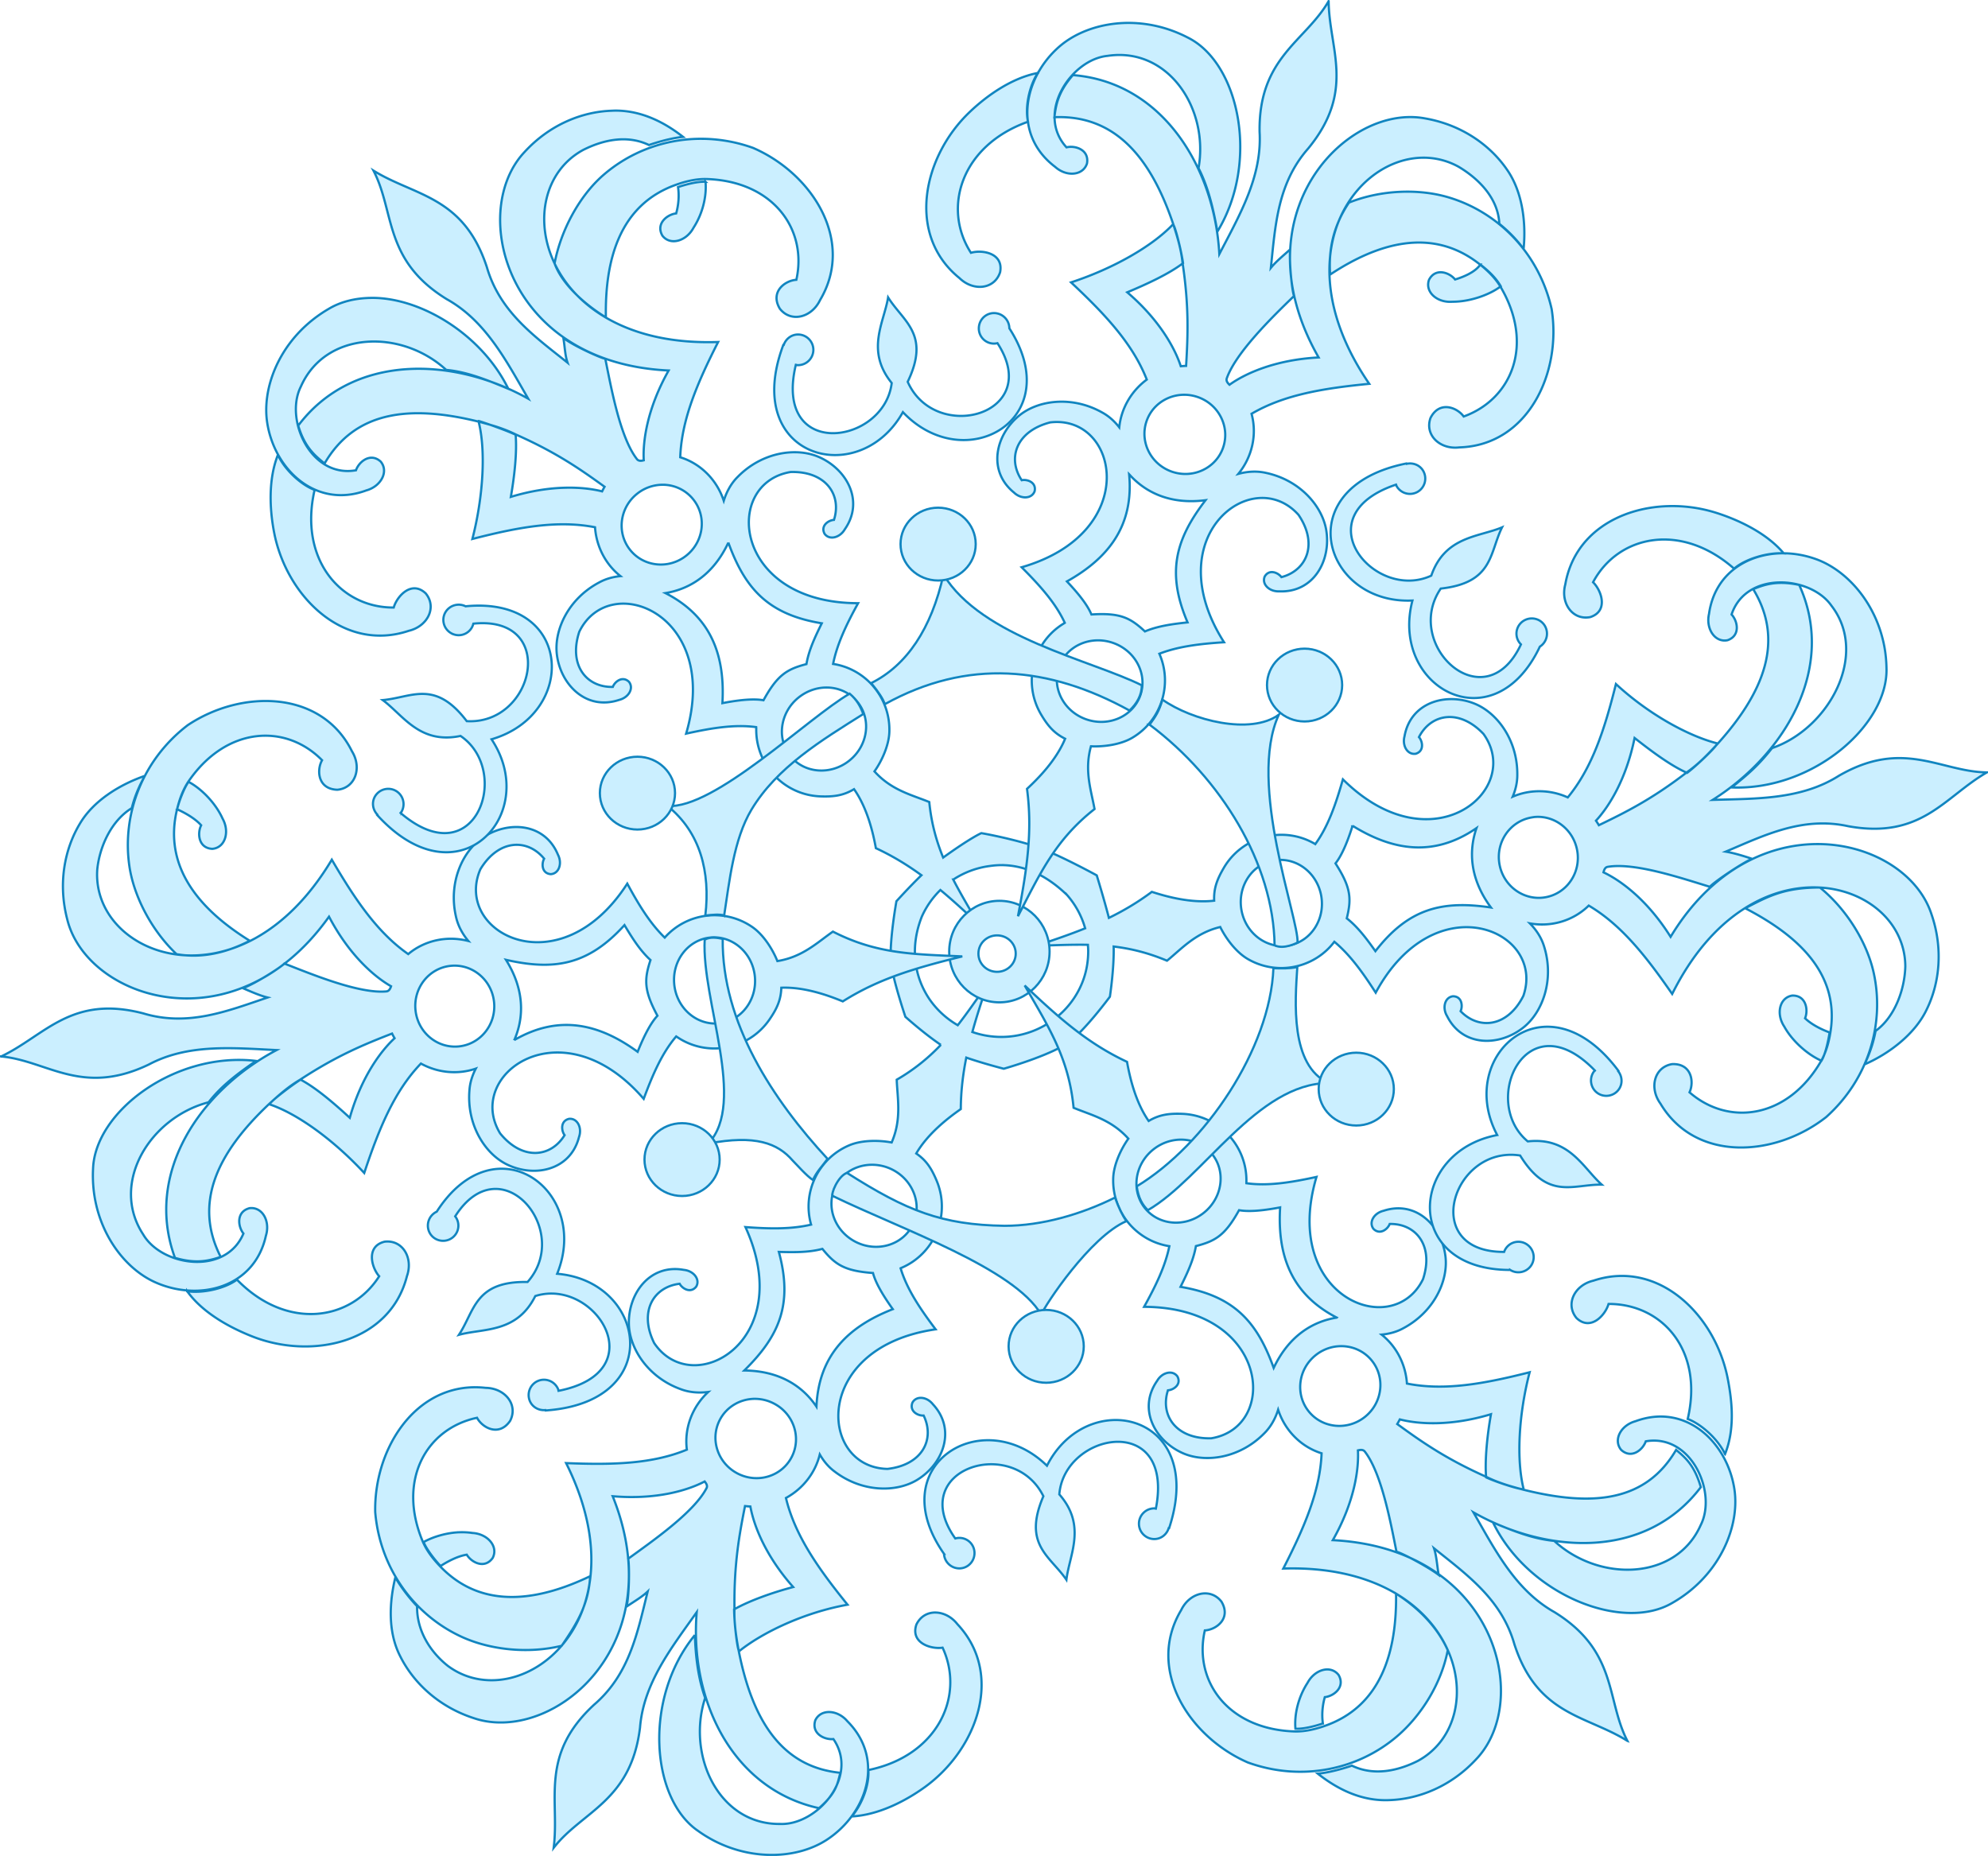
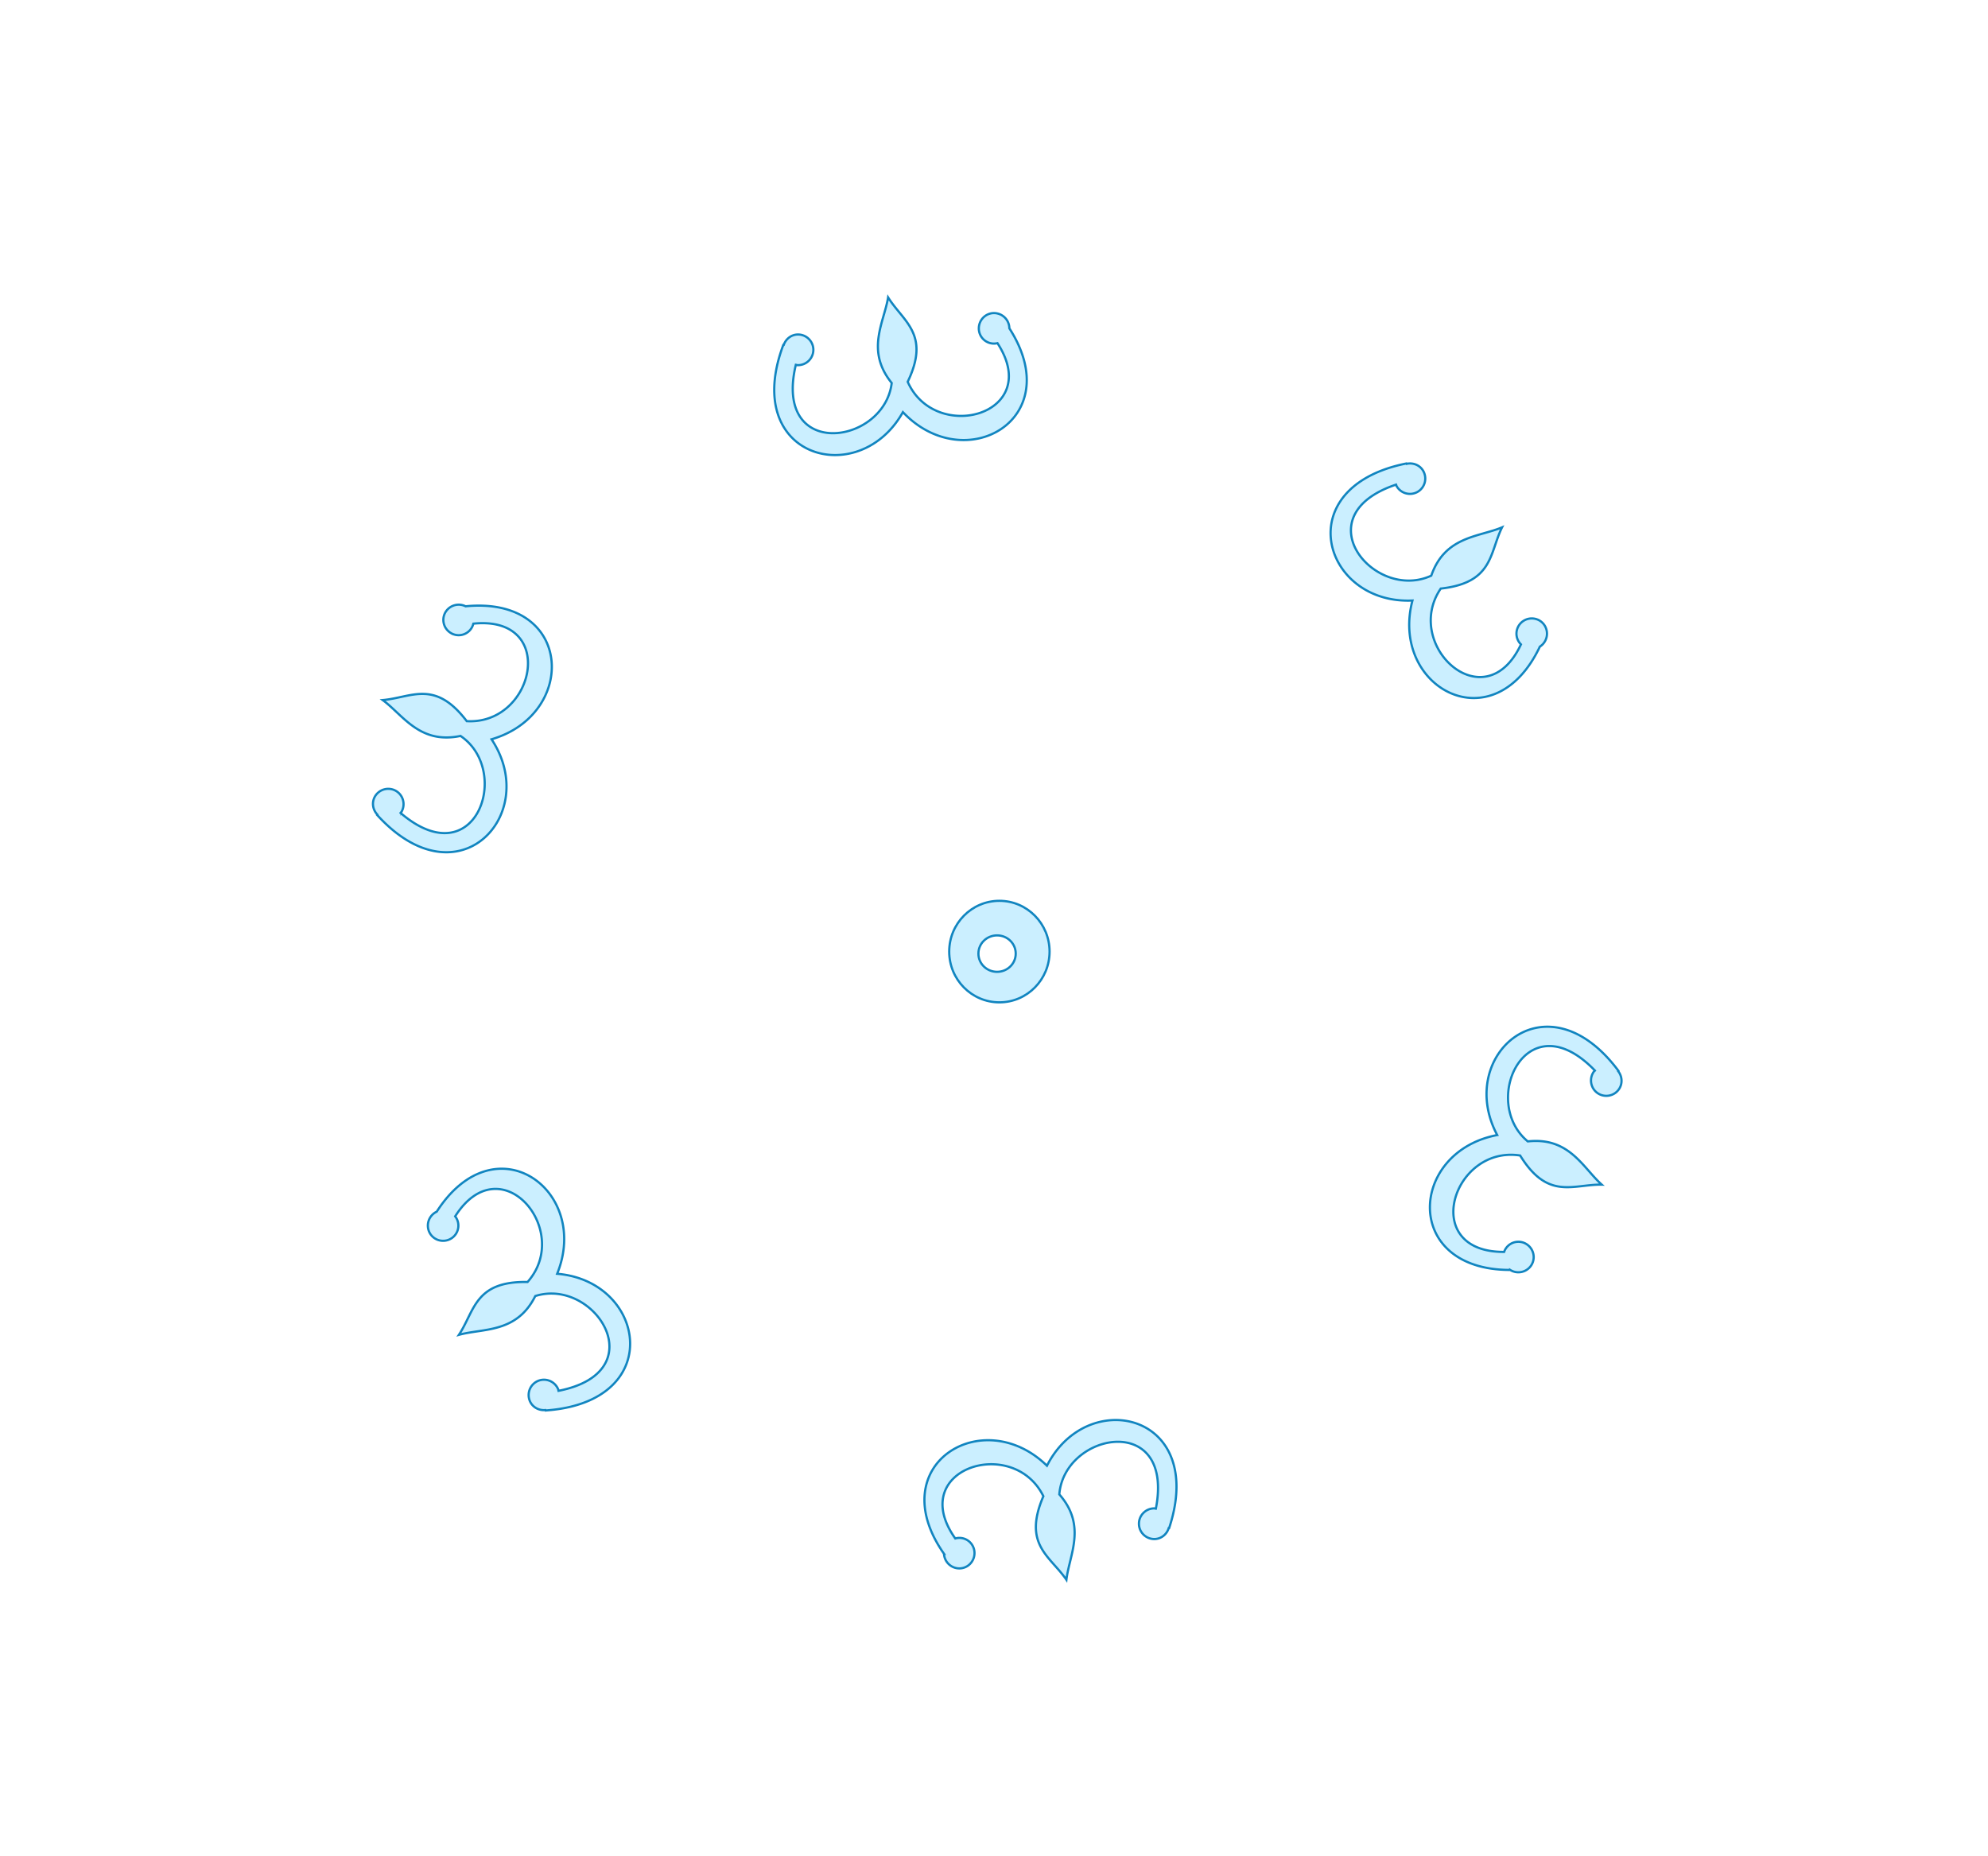
<svg xmlns="http://www.w3.org/2000/svg" viewBox="0 0 429.57 401.04">
  <g stroke="#1185c0" fill="#cbefff">
-     <path d="M133.169 23.9c-.359-.004-.699.014-1.063.031-6.342.22-13.357 3.005-18.78 8.938-8.82 9.354-6.861 29.18 8.312 39.938 5.708 4.047 13.277 6.801 22.844 7.25-4.681 8.288-5.605 15.382-5.375 19.406-.628.165-1.145.163-1.469-.25-3.646-4.655-5.553-15.367-6.844-21.691-.992-.148-6.792-2.765-9.062-4.496.335 1.992.354 3.75.906 5.342-7.106-5.672-14.633-10.952-17.438-20.656-5.036-15.387-15.619-15.325-24.5-20.844 4.655 8.9 2.13 19.36 15.844 27.781 8.422 4.702 12.83 13.274 17.594 21.5-16.35-9.185-38.012-9.701-49.696 5.816 1.427 4.828 3.787 6.613 5.692 8.19 6.453-11.104 17.99-12.817 33.191-9.068 2.796.721 5.564 1.51 8.157 2.812 8.756 3.883 13.959 7.524 19.156 11.281-.199.33-.358.655-.532 1-3.97-1.016-10.963-1.482-19.719 1.188.774-4.475 1.358-9.625 1.032-13.441-2.867-1.29-8.054-3.04-8.032-2.953 1.643 6.304 1.04 16.353-1.312 25.487 9.857-2.533 18.378-4.122 26.5-2.53.303 4.274 2.356 8.081 5.5 10.561-1.662.156-3.228.605-4.625 1.375-6.656 3.536-9.742 10.27-9.125 15.5.775 6.577 6.35 12.24 13.438 9.875 2.043-.491 3.26-2.482 2.156-3.906-1.396-1.368-3.072-.055-3.5 1.094-5.693.129-9.61-4.688-7.25-11.906 6.517-13.478 30.712-3.895 23.094 22 5.596-1.236 10.505-2.032 15.125-1.407-.001.032.032.094.031.125-.252 7.946 5.992 14.591 13.938 14.844 2.86.091 4.906-.193 7.188-1.562 2.896 4.115 4.133 9.537 4.719 12.75 3.592 1.668 6.785 3.616 9.843 5.844-2.552 2.463-5.406 5.625-5.406 5.625s-1.639 9.106-1.156 13.344c.426 3.743 3.094 11.625 3.094 11.625s3.975 3.58 7.656 6.062a42.013 42.013 0 01-9.531 7.531c.153 4.09 1.105 8.487-1.094 13.562-2.688-.51-6.413-.543-9.125.594-6.784 2.846-10.24 10.256-8.281 17.156-4.222.998-8.898.928-14.188.531 11.219 24.551-11.354 37.48-19.72 25.062-3.361-6.81-.153-12.132 5.5-12.812.587 1.076 2.406 2.147 3.594.594.89-1.566-.595-3.397-2.687-3.594-7.352-1.334-12.041 5.099-11.875 11.72.132 5.265 4.128 11.506 11.219 14.061 1.826.69 3.878.863 5.937.594-3.463 3.197-5.227 7.845-4.625 12.47-7.519 3.104-16.09 3.313-26.094 2.905 17.177 34.428-10.348 55.138-25.562 43.812-3.898-3.097-6.735-7.715-6.637-12.89-2.269-2.382-3.976-4.928-4.7-6.238-1.34 5.548-1.615 11.885 1.056 17.066 2.837 5.677 8.287 10.91 15.938 13.375 12.176 4.13 29.372-5.884 32.844-24.156 1.306-6.874.696-14.926-2.875-23.812 9.484.81 16.311-1.304 19.875-3.187.412.503.647.971.406 1.437-2.716 5.252-11.727 11.466-16.94 15.27.277.964.29 7.547-.34 10.331 1.673-1.133 3.343-2.092 4.561-3.257-2.202 8.822-3.903 17.851-11.562 24.438-11.898 10.98-7.424 20.566-8.75 30.938 6.158-7.934 16.701-9.994 18.656-25.969.773-9.614 6.751-17.183 12.25-24.938-1.553 18.69 7.449 38.172 26.42 42.344 3.798-3.305 3.977-5.258 4.619-7.647-12.782-1.25-19.156-11.531-22.07-26.915-.506-2.842-.918-5.694-.812-8.594-.111-9.579 1.026-15.835 2.281-22.125.383.043.77.08 1.157.093.726 4.033 3.18 10.555 9.25 17.406-4.392 1.158-9.427 2.935-12.76 4.819.02 3.143.768 9.297 1.127 9.01 5.082-4.076 14.099-8.356 23.384-10.016-6.404-7.91-11.382-15.015-13.312-23.062 3.76-2.053 6.364-5.515 7.312-9.406.833 1.446 1.875 2.706 3.156 3.656 5.984 4.583 13.374 4.58 17.875 1.844 5.659-3.44 8.506-10.882 3.406-16.344-1.296-1.654-3.6-1.908-4.437-.313-.663 1.84 1.215 2.839 2.437 2.75 2.486 5.124-.266 10.676-7.812 11.531-14.967-.32-16.311-26.315 10.406-30.156-3.451-4.574-6.21-8.726-7.563-13.188.03-.012.065-.05.094-.062 7.331-3.075 10.763-11.544 7.688-18.875-1.107-2.638-2.213-4.369-4.407-5.875 2.538-4.346 6.947-7.725 9.625-9.594.022-3.872.464-7.5 1.188-11.125 3.496 1.224 8.094 2.406 8.094 2.406s10.022-2.828 14.03-5.718c3.506-2.527 8.907-9.844 8.907-9.844s.945-6.173.812-10.844c3.722.443 7.463 1.353 11.531 3.062 3.173-2.583 6.123-5.982 11.5-7.28 1.21 2.453 3.397 5.424 5.938 6.905 6.356 3.705 14.388 2 18.719-3.719 3.338 2.771 6.07 6.537 8.937 11 12.852-23.735 36.787-13.465 31.906.688-3.414 6.784-9.615 7.418-13.562 3.313.507-1.116.299-3.205-1.656-3.22-1.786.233-2.352 2.525-1.25 4.313 3.36 6.675 11.282 6.555 16.47 2.438 4.125-3.275 6.727-10.237 4.5-17.438-.549-1.873-1.64-3.58-3.095-5.063 4.638.842 9.39-.58 12.72-3.844 7.004 4.136 12.334 10.86 18.03 19.094 17.154-34.44 50.261-24.936 50.375-5.968-.127 4.977-2.235 10.923-6.427 13.96-.63 3.435-1.775 5.881-2.372 7.222 5.236-2.27 10.832-6.493 13.362-11.745 2.825-5.682 3.699-13.188 1.062-20.78-4.03-12.21-22.38-19.883-39.062-11.657-6.276 3.095-12.334 8.425-17.28 16.625-5.062-8.06-10.852-12.224-14.5-13.938.153-.63.388-1.1.906-1.187 5.829-.992 15.906 2.44 22.082 4.314.602-.802 6.495-4.882 9.098-6.054-1.912-.654-4.017-1.269-5.68-1.541 8.37-3.551 16.599-7.652 26.469-5.5 15.93 2.893 20.889-6.44 29.969-11.625-10.043-.142-18.035-7.335-31.969.718-8.143 5.17-17.779 4.943-27.281 5.22 15.859-10.01 26.779-28.786 18.691-46.447-4.925-1.043-7.648-.019-9.942.907 6.695 10.959 2.595 22.11-7.937 33.696-1.965 2.115-3.964 4.183-6.344 5.843-7.581 5.855-13.284 8.686-19.062 11.47a14.963 14.963 0 00-.625-.97c2.784-3.007 6.526-8.903 8.344-17.874 3.568 2.81 7.841 6.011 11.352 7.54 2.498-1.908 6.92-6.27 6.475-6.384-6.314-1.606-14.943-6.398-21.858-12.812-2.463 9.874-5.142 18.114-10.406 24.5-3.904-1.768-8.229-1.741-11.906-.156.653-1.536 1.012-3.155 1-4.75.057-7.537-4.387-13.428-9.282-15.375-6.153-2.448-13.8-.266-15.094 7.093-.54 2.031.66 4.043 2.438 3.75 1.867-.577 1.494-2.67.687-3.593 2.596-5.07 8.713-6.2 13.938-.688 8.753 12.145-11.226 28.836-30.375 9.813-1.576 5.51-3.22 10.235-5.968 14-.027-.016-.067-.047-.094-.063-6.869-4.003-15.684-1.65-19.688 5.219-1.44 2.471-2.18 4.404-2.063 7.062-4.998.59-10.364-.892-13.469-1.906-3.014 2.246-6.058 4.054-9.28 5.625-1.083-4.201-2.626-9.187-2.626-9.187s-6.97-3.835-11.938-5.781c-3.439-1.348-9.482-2.732-13-3.344 0 0-2.2.919-8.25 5.28-1.469-3.604-2.55-7.432-3-12-3.782-1.56-8.143-2.513-11.844-6.624 1.582-2.232 3.126-5.592 3.219-8.531.234-7.353-5.067-13.6-12.156-14.688.848-4.254 2.845-8.48 5.406-13.125-26.992-.008-29.364-25.901-14.594-28.344 7.591-.225 11.107 4.919 9.375 10.344-1.222.086-2.949 1.274-2.031 3 1.055 1.46 3.326.852 4.375-.969 4.272-6.13.402-13.054-5.688-15.656-4.843-2.07-12.196-1.042-17.469 4.344-1.386 1.373-2.387 3.172-3 5.156-1.466-4.48-4.95-8.031-9.406-9.406.304-8.13 3.656-15.978 8.188-24.906-38.454 1.302-45.846-32.342-29.22-41.47 4.44-2.256 9.616-3.334 14.282-1.093 3.11-1.073 5.882-1.636 7.375-1.75-4.208-3.304-9.054-5.634-14.438-5.688h0zm18.594 6.094c-7.974-.071-15.594 2.79-21.406 7.844-5.073 4.41-9.148 11.812-10.519 19.077 1.628 4.572 6.672 8.976 11.082 11.668-.22-12.227 2.843-24.4 15.312-28.714 2.03-.708 4.102-1.204 6.25-1.188 14.516.364 22.048 10.833 19.594 21.781-2.474.15-5.748 2.622-3.563 6.25 2.417 3.077 6.887 1.904 8.688-1.875 7.573-12.706-1.588-27.293-14.469-32.875a33.271 33.271 0 00-10.969-1.969zm.031 9.281c-1.607.065-3.8.635-5.281 1.156.261 1.758.136 3.764-.406 5.688-1.895.198-4.486 2.18-2.97 4.812 1.717 2.213 5.188 1.166 6.72-1.719 2.024-3.127 2.869-6.891 2.594-9.937a6.523 6.523 0 00-.657 0zM80.482 64.369c-3.484.001-6.744.756-9.406 2.344a28.69 28.69 0 00-3.531 2.406c-7.63 6.062-10.894 15.105-9.813 22.188 1.555 10.177 10.551 18.707 21.438 14.656 3.148-.872 4.883-4.064 3.094-6.219-2.242-2.05-4.74.068-5.344 1.875-9.8 1.734-15.496-11.018-11.906-18.094 5.33-12.058 21.704-12.496 31.405-3.594 4.64.418 9.123 2.297 13.418 4.081-5.807-11.829-18.902-19.646-29.355-19.643h0zM60.048 98.297c-2.122 5.359-1.78 11.884-.785 16.915 2.726 13.771 15.04 25.802 29.062 21.094 4.075-.959 6.15-5.08 3.656-8.094-3.082-2.905-6.235.677-6.906 3.063-11.527.08-20.533-10.503-17.092-25.415-2.992-1.122-6.467-4.395-7.935-7.563zm83.154 6.45a8.43 8.43 0 016.594 3.156c2.948 3.673 2.3 9.1-1.469 12.125-3.768 3.025-9.208 2.485-12.156-1.187-2.947-3.673-2.3-9.1 1.469-12.125a8.86 8.86 0 015.563-1.97zm217.06 4.625c-10.403.368-20.132 5.976-22.03 16.906-1.097 4.04 1.568 7.822 5.405 7.062 4.022-1.328 2.373-5.805.594-7.53 5.415-10.177 18.998-13.055 30.476-2.933 2.41-2.098 7.237-3.526 10.722-3.31-3.703-4.416-9.893-7.302-14.792-8.82a31.504 31.504 0 00-10.375-1.375zm-202.88 7.875c3.615 9.943 8.577 15.531 20.188 17.438-1.429 2.897-2.813 5.813-3.312 8.812-4.21 1.097-6.278 2.34-9.282 7.813-1.796-.32-4.559-.215-8.875.625.582-10.168-2.309-18.664-12.312-23.781 5.28-.862 10.37-4.022 13.594-10.906zm227.53 2.312c-7.477.153-14.412 4.468-15.625 13.094-.731 3.184 1.254 6.236 4 5.688 2.871-.996 2.177-4.172.875-5.563 3.14-9.444 17.08-8.4 21.594-1.875 8.07 10.426-.398 26.448-12.843 30.744-3.083 3.882-5.119 5.577-8.733 8.506 17.556.696 33.97-13.55 33.451-25.938a28.287 28.287 0 00-.406-4.219c-1.7-9.595-8.1-16.768-14.844-19.188-2.423-.869-4.976-1.3-7.469-1.25zm-206.47 29c2.62-.043 5.176 1.04 6.875 3.157 3.021 3.764 2.226 9.409-1.781 12.625-4.007 3.216-9.729 2.795-12.75-.97s-2.226-9.44 1.781-12.655c1.753-1.407 3.838-2.123 5.875-2.156zm153.26 27.97c4.311-.33 8.281 2.762 9.094 7.22.867 4.753-2.18 9.28-6.813 10.124-4.632.845-9.101-2.34-9.968-7.094-.867-4.754 2.21-9.28 6.843-10.125.29-.052.557-.102.844-.125zm-39.438 1.907c8.667 5.35 17.52 6.863 26.781.5-1.753 5.053-1.395 11.045 3.125 17.156-10.466-1.553-17.766.133-24.969 9.437-1.868-2.636-3.787-5.227-6.187-7.094 1.038-4.223.945-6.629-2.438-11.875 1.136-1.428 2.373-3.929 3.688-8.125zm-15.28 7.375c4.075.14 7.693 3.296 8.5 7.718.92 5.055-2.19 9.885-6.938 10.75-4.749.866-9.36-2.539-10.281-7.593-.922-5.055 2.189-9.884 6.937-10.75a8.38 8.38 0 011.781-.125zm-60.626 1.125c2.378-.002 4.633.496 6.75 1.375 2.741 1.138 5.233 2.93 7.469 5.093a18.54 18.54 0 013.906 7.188c-3.28 1.324-6.776 2.52-10.594 3.781 3.996-.122 7.641-.293 11.188-.219.028.453.063.919.063 1.375 0 2.4-.44 4.678-1.282 6.782-1.318 3.299-3.575 6.13-6.437 8.187a18.931 18.931 0 01-17.312 2.5c.9-3.293 2.01-6.681 3.25-10.344-2.25 3.182-4.274 6.147-6.406 8.875a18.842 18.842 0 01-6.156-5.687c-1.715-2.57-2.695-5.36-3-8.22-.341-3.194.153-6.447 1.406-9.593a18.681 18.681 0 014-5.719c2.678 2.225 5.373 4.697 8.25 7.406-1.99-3.423-3.857-6.532-5.469-9.656a18.709 18.709 0 017.937-2.937 17.67 17.67 0 012.438-.188zm160.75 9.316c10.86 5.626 20.542 13.82 18.403 26.84-.343 2.122-.901 4.18-1.937 6.063-7.228 12.594-20.04 14.244-28.5 6.875 1.045-2.248.45-6.29-3.782-6.094-3.855.661-4.967 5.149-2.5 8.531 7.571 12.707 24.773 11.58 35.812 2.906 9.223-8.25 12.692-20.315 10.25-31.25-1.465-6.56-5.86-13.68-11.597-18.343-7.874-.026-11.424 2.034-16.15 4.472zm10.153 18.871c-2.763.456-3.527 3.967-1.719 6.688 1.788 3.268 5.229 6.182 8.039 7.39.86-1.372 1.487-4.338 1.767-6.109-1.67-.607-3.872-1.67-5.306-3.063.727-1.76.257-4.987-2.78-4.906zm-198.91 36.562a9.708 9.708 0 014.438 1.031c4.59 2.307 6.573 7.687 4.406 12-2.167 4.313-7.659 5.963-12.25 3.657-4.591-2.307-6.573-7.687-4.406-12 1.49-2.966 4.553-4.666 7.812-4.688zm-10.65 18.17c2.748 3.372 4.712 4.763 10.938 5.219.457 1.767 1.722 4.237 4.281 7.812-9.489 3.701-16.007 9.837-16.5 21.062-2.98-4.441-7.992-7.743-15.594-7.812 7.54-7.423 10.564-14.273 7.47-25.625 3.228.095 6.47.137 9.405-.656zm-75.469 29.906c-13.154.316-21.419 13.81-21.156 26.97 1.038 12.33 8.58 22.368 18.781 27 6.121 2.778 14.332 3.662 21.51 1.888 3.452-5.01 5.787-8.958 6.163-15.037-11.028 5.285-23.314 7.412-32.423-2.133-1.487-1.551-2.808-3.227-3.687-5.188-5.706-13.352.679-24.585 11.656-26.906 1.166 2.187 4.766 4.153 7.156.657 1.793-3.478-1.095-7.06-5.281-7.125-.919-.1-1.842-.146-2.719-.125zm60.72 2.5a8.898 8.898 0 014.187.969c4.318 2.17 6.082 7.323 3.968 11.53-2.113 4.209-7.306 5.858-11.625 3.688s-6.113-7.323-4-11.53c1.454-2.894 4.383-4.59 7.47-4.657zm-63.59 28.83c-2.743.066-5.833.98-7.824 2.117.577 1.512 2.42 3.885 3.665 5.176 1.49-.97 3.683-2.142 5.658-2.449.969 1.64 3.83 3.193 5.594.719 1.299-2.481-1.083-5.213-4.344-5.406a16.198 16.198 0 00-2.75-.157zm102.75 17.344c-1.686-.013-3.243.833-4.095 2.594-1.36 4.011 3.208 5.382 5.657 5 4.867 10.449-1.049 23.372-16.041 26.445.224 3.188-1.324 7.371-3.595 10.024 5.756-.299 11.599-3.315 15.76-6.313 11.39-8.206 17.208-24.425 7.094-35.219-1.284-1.653-3.097-2.517-4.782-2.53zm-51.963 4.865c-11.123 13.6-9.554 35.25.65 42.292a28.44 28.44 0 003.625 2.219c8.686 4.417 18.259 3.648 24.25-.282 8.608-5.646 12.649-17.379 4.437-25.594-2.102-2.5-5.722-2.742-6.937-.218-.933 2.892 2.012 4.264 3.906 4.062 5.653 8.192-3.572 18.665-11.5 18.344-13.183.168-20.272-14.712-16.212-27.236-1.549-4.393-2.055-8.938-2.219-13.587z" stroke-width=".485" />
    <path d="M215.949 194.65c-5.987 0-10.844 4.912-10.844 10.969 0 6.057 4.857 10.969 10.844 10.969 5.987 0 10.844-4.912 10.844-10.969 0-6.057-4.857-10.969-10.844-10.969zm-.5 7.469c2.23 0 4.031 1.757 4.031 3.937s-1.801 3.938-4.031 3.938c-2.23 0-4.031-1.757-4.031-3.938s1.801-3.937 4.031-3.937z" color="#000" stroke-width=".48" />
-     <path d="M351.649 376.17c-4.628-8.914-2.06-19.348-15.748-27.812-8.407-4.727-12.779-13.322-17.519-21.563 16.322 9.235 37.403 10.029 49.134-5.453-1.412-4.832-3.441-6.467-5.342-8.05-6.486 11.083-17.8 12.4-32.99 8.604-2.793-.73-5.543-1.517-8.132-2.828-8.745-3.909-13.948-7.587-19.134-11.36.2-.329.384-.66.558-1.004 3.966 1.029 10.931 1.525 19.694-1.118-.788 4.473-1.359 9.832-1.043 13.649 2.862 1.297 8.199 2.912 8.088 2.466-1.573-6.322-1.066-16.054 1.314-25.181-9.865 2.503-18.397 4.057-26.514 2.44-.29-4.275-2.344-8.088-5.48-10.578 1.662-.151 3.244-.58 4.643-1.345 6.667-3.516 9.77-10.234 9.169-15.467-.756-6.58-6.307-12.28-13.402-9.937-2.045.485-3.252 2.488-2.154 3.916 1.393 1.372 3.07.073 3.501-1.074 5.694-.111 9.579 4.718 7.196 11.93-6.558 13.457-30.716 3.778-23.018-22.094-5.6 1.219-10.523 2.004-15.14 1.364 0-.031-.012-.08-.01-.112.277-7.945-5.967-14.609-13.912-14.886-2.858-.1-4.915.185-7.2 1.546-2.885-4.124-4.101-9.564-4.677-12.779-8.412-3.935-14.58-9.358-22.114-16.499 5.172 8.961 9.544 15.721 10.567 26.428 3.777 1.573 8.146 2.547 11.835 6.67-1.59 2.227-3.17 5.587-3.273 8.526-.256 7.352 5.045 13.598 12.131 14.708-.861 4.251-2.88 8.468-5.456 13.106 26.992.09 29.28 26.008 14.502 28.406-7.592.202-11.099-4.95-9.35-10.37 1.222-.082 2.961-1.265 2.05-2.994-1.051-1.464-3.321-.887-4.375.931-4.29 6.118-.443 13.068 5.638 15.689 4.838 2.085 12.184 1.066 17.473-4.304 1.391-1.369 2.406-3.147 3.024-5.13 1.453 4.485 4.94 8.03 9.39 9.419-.328 8.128-3.715 15.993-8.274 24.907 38.457-1.185 45.755 32.47 29.1 41.546-4.445 2.243-9.623 3.294-14.282 1.038-3.114 1.063-5.884 1.617-7.377 1.727 4.478 3.538 9.654 5.98 15.477 5.723 6.343-.2 13.37-2.974 18.812-8.89 8.849-9.327 6.941-29.144-8.2-39.948-5.695-4.065-13.268-6.852-22.834-7.33 4.706-8.274 5.648-15.376 5.43-19.402.63-.163 1.162-.158 1.484.256 3.632 4.666 5.58 15.332 6.85 21.66.993.151 6.842 3.253 9.106 4.991-.329-1.994-.461-4.161-1.008-5.755 7.089 5.694 14.594 11.01 17.369 20.723 4.989 15.402 15.557 15.349 24.42 20.895h0zm13.253-32.196c7.649-6.038 10.936-15.062 9.876-22.148-1.523-10.181-10.48-18.744-21.379-14.726-3.15.862-4.88 4.029-3.098 6.189 2.236 2.058 4.713-.042 5.322-1.847 9.806-1.704 15.47 11.059 11.857 18.124-5.367 12.042-21.972 12.322-31.646 3.391-4.638-.433-8.93-2.18-13.22-3.978 7.694 15.796 28.085 23.695 38.751 17.376a28.586 28.586 0 003.537-2.381zm-62.896 31.099c5.086-4.395 9.434-11.231 10.827-18.492-2.371-5.308-6.68-9.375-11.173-12.231.182 12.228-3.034 24.35-15.516 28.626-2.031.701-4.12 1.185-6.268 1.162-14.514-.408-22.022-10.893-19.534-21.834 2.474-.143 5.766-2.587 3.591-6.222-2.407-3.084-6.887-1.952-8.7 1.822-7.612 12.683 1.53 27.308 14.393 32.93 11.633 4.22 23.903 1.566 32.38-5.76zm70.738-60.859c2.139-5.352 1.57-11.266.59-16.3-2.684-13.78-14.976-25.855-29.013-21.189-4.078.946-6.153 5.06-3.667 8.082 3.073 2.914 6.246-.662 6.925-3.046 11.527-.045 20.59 9.95 17.104 24.852 2.988 1.13 6.603 4.428 8.06 7.601zm-86.893 58.195c-.256-1.759-.13-3.768.418-5.69 1.895-.193 4.493-2.141 2.984-4.778-1.71-2.219-5.162-1.212-6.703 1.669-2.034 3.12-2.896 6.886-2.63 9.932 1.615.109 4.238-.542 5.93-1.133zm9.081-66.244c-3.778 3.013-9.223 2.468-12.16-1.213-2.936-3.682-2.257-9.113 1.521-12.126 3.778-3.014 9.224-2.468 12.16 1.213 2.937 3.682 2.257 9.112-1.52 12.126zm-6.079-21.453c-5.281.846-10.387 4-13.632 10.873-3.584-9.954-8.526-15.579-20.13-17.521 1.437-2.893 2.817-5.812 3.326-8.81 4.212-1.083 6.302-2.292 9.323-7.755 1.796.324 4.555.225 8.874-.602-.613 10.167 2.251 18.667 12.24 23.815h0zm-28.737-22.648c-4.017 3.204-9.727 2.74-12.736-1.034-3.01-3.773-2.192-9.443 1.824-12.647 4.017-3.203 9.727-2.74 12.736 1.034 3.01 3.773 2.193 9.444-1.824 12.647zM.243 228.28c10.002.911 17.403 8.702 31.914 1.741 8.515-4.53 18.111-3.574 27.607-3.12-16.581 8.762-28.664 26.668-21.956 44.897 4.83 1.418 7.526.546 9.885-.2-5.835-11.44-1.02-22.215 10.369-32.96 2.121-1.957 4.267-3.848 6.767-5.321 8.009-5.256 13.912-7.653 19.887-9.985.17.346.349.679.545 1.012-3.006 2.785-7.18 8.381-9.681 17.187-3.342-3.076-7.256-6.452-10.64-8.245-2.637 1.71-7.082 5.211-6.647 5.358 6.172 2.086 14.01 7.888 20.411 14.815 3.213-9.656 6.507-17.68 12.246-23.643 3.757 2.062 8.076 2.39 11.864 1.092-.77 1.481-1.262 3.044-1.372 4.636-.635 7.51 3.349 13.747 8.08 16.063 5.947 2.912 13.742 1.313 15.595-5.926.695-1.983-.34-4.08-2.136-3.925-1.906.432-1.717 2.545-.984 3.527-2.977 4.854-9.139 5.521-13.926-.375-7.795-12.78 13.386-27.902 31.019-7.466 1.994-5.372 3.99-9.942 7.018-13.485.026.018.074.035.1.053 6.54 4.518 15.52 2.856 20.039-3.685 1.626-2.354 2.495-4.238 2.582-6.898 5.028-.204 10.265 1.706 13.283 2.955 7.851-4.96 15.744-7.23 25.82-9.721-10.335-.479-18.385-.444-27.953-5.358-3.362 2.332-6.54 5.486-12 6.369-1.018-2.54-2.995-5.684-5.415-7.355-6.052-4.181-14.17-3.087-18.928 2.282-3.115-3.019-5.576-6.994-8.092-11.663-14.636 22.68-37.693 10.627-31.742-3.11 3.925-6.502 10.155-6.677 13.776-2.28-.59 1.073-.533 3.175 1.415 3.34 1.799-.095 2.538-2.318 1.576-4.186-2.838-6.912-10.765-7.422-16.252-3.714-4.365 2.949-7.47 9.684-5.802 17.035.403 1.91 1.353 3.723 2.69 5.313-4.56-1.195-9.427-.172-12.997 2.827-6.667-4.66-11.463-11.756-16.51-20.402-19.746 33.022-52.022 21.014-50.68 2.095.509-4.953 3.045-10.53 7.457-13.237.785-3.196 2.104-5.647 2.817-6.964-5.394 1.862-11.162 5.375-14.087 10.417-3.253 5.45-4.708 12.862-2.662 20.636 3.082 12.482 20.798 21.565 38.062 14.643 6.495-2.604 12.927-7.477 18.489-15.275 4.428 8.426 9.901 13.05 13.408 15.038-.202.618-.493 1.063-1.016 1.111-5.887.542-16.033-3.676-22.047-6.018-.662.753-6.272 4.35-8.958 5.319 1.857.798 3.71 1.616 5.348 2.015-8.619 2.898-17.143 6.35-26.82 3.448-15.66-4.107-21.315 4.82-30.766 9.293h0zm19.962 28.527c.96 9.697 6.784 17.333 13.322 20.262 9.395 4.21 21.437 1.285 23.932-10.059.974-3.118-.76-6.283-3.54-5.947-2.939.773-2.507 3.991-1.316 5.478-3.854 9.175-17.656 7.06-21.657.209-7.245-11.014 1.39-25.24 14.128-28.57 2.866-3.671 6.427-6.292 10.254-8.935-17.45-2.041-34.789 10.91-35.22 23.3a28.593 28.593 0 00.097 4.262zm7.738-69.736c.958 6.654 4.843 14.018 10.206 19.107 5.726.994 11.122-.47 15.818-2.897-10.395-6.442-18.833-15.62-15.701-28.437.505-2.088 1.225-4.108 2.402-5.905 8.173-12.002 21.051-12.668 28.922-4.671-1.214 2.16-.93 6.251 3.303 6.38 3.895-.363 5.358-4.747 3.158-8.308-6.574-13.251-23.82-13.442-35.492-5.642-9.829 7.519-14.211 19.284-12.615 30.373zm12.508 91.943c3.353 4.688 9.223 7.847 13.99 9.737 13.051 5.173 29.849 1.336 33.492-13 1.403-3.945-.942-7.91-4.827-7.448-4.112 1.016-2.812 5.617-1.171 7.474-6.18 9.73-20.068 11.702-30.735.728-2.564 1.907-7.29 2.993-10.748 2.509zm-2.178-104.15c1.619.733 3.871 1.967 5.194 3.466-.86 1.7-.62 4.938 2.414 5.09 2.79-.242 3.804-3.693 2.21-6.544-1.531-3.396-4.64-6.512-7.349-7.932-.962 1.302-2.053 4.175-2.469 5.92zm51.51 43.423c-.5-4.807 2.897-9.098 7.58-9.585 4.685-.487 8.891 3.014 9.391 7.821s-2.897 9.098-7.58 9.585c-4.685.487-8.891-3.014-9.391-7.821zm21.344 6.453c2.136-4.904 2.235-10.904-1.803-17.344 10.316 2.35 17.717 1.224 25.612-7.5 1.66 2.77 3.374 5.507 5.624 7.552-1.36 4.132-1.469 6.544 1.502 12.034-1.242 1.337-2.647 3.714-4.28 7.797-8.23-6-16.933-8.173-26.655-2.54zm34.571-11.982c-.531-5.11 2.94-9.668 7.74-10.167 4.801-.5 9.135 3.247 9.666 8.358s-2.94 9.668-7.74 10.167c-4.8.499-9.135-3.248-9.666-8.358zM287.089.25c-5.007 8.707-15.177 12.176-14.914 28.268.558 9.629-4.318 17.948-8.698 26.386-1.034-18.725-12.284-37.154-31.648-38.675-3.306 3.796-3.682 6.641-3.99 9.096 12.833-.522 20.682 8.292 25.684 23.128.893 2.745 1.714 5.485 2.008 8.372 1.429 9.472 1.14 15.837.763 22.239-.384.01-.762.033-1.147.073-1.274-3.895-4.615-10.026-11.57-15.977 4.19-1.75 9.014-3.971 12.056-6.296-.452-3.11-1.895-8.68-2.21-8.346-4.474 4.736-13.022 9.576-21.99 12.498 7.431 6.954 13.345 13.298 16.365 21.004-3.442 2.552-5.544 6.339-5.948 10.323-1.024-1.318-2.239-2.418-3.638-3.183-6.559-3.715-13.89-2.7-17.97.63-5.131 4.187-6.935 11.937-1.132 16.645 1.511 1.46 3.85 1.394 4.458-.301.404-1.913-1.595-2.624-2.793-2.368-3.167-4.733-1.198-10.61 6.158-12.496 14.87-1.743 19.758 23.82-6.176 31.302 4.048 4.056 7.367 7.778 9.32 12.01-.026.016-.062.053-.089.069-6.838 4.055-9.079 12.907-5.023 19.745 1.459 2.46 2.808 4.038 5.188 5.228-1.916 4.654-5.839 8.614-8.234 10.834 1.227 9.206-.01 17.325-1.955 27.521 4.753-9.19 8.084-16.519 16.546-23.159-.714-4.029-2.252-8.233-.773-13.563 2.733.136 6.415-.347 8.944-1.847 6.328-3.752 8.725-11.586 5.835-18.15 4.044-1.57 8.684-2.145 13.978-2.48-14.492-22.772 6.092-38.686 16.086-27.54 4.267 6.282 1.823 12.016-3.683 13.468-.73-.985-2.664-1.81-3.627-.11-.665 1.675 1.045 3.275 3.145 3.18 7.465.31 11.24-6.68 10.165-13.213-.856-5.198-5.679-10.833-13.053-12.387-1.904-.432-3.948-.327-5.95.223 2.99-3.643 4.093-8.492 2.86-12.99 7.02-4.11 15.47-5.503 25.434-6.476-21.753-31.736 2.64-56.043 19.27-46.921 4.287 2.531 8.6 6.767 8.835 12.35a30.04 30.04 0 015.245 5.406c.562-5.679-.24-12.369-3.599-17.133-3.592-5.232-9.72-9.651-17.637-11.04-12.628-2.415-28.282 9.887-29.205 28.463-.347 6.989 1.393 14.869 6.154 23.179-9.505.503-15.993 3.544-19.264 5.9-.477-.442-.76-.893-.585-1.387 1.967-5.576 9.894-13.31 14.534-17.793-.408-.917-1.083-7.217-.842-10.061-1.5 1.353-3.122 2.672-4.17 3.993.968-9.041 1.394-18.228 8.073-25.806 10.274-12.513 4.525-21.38 4.41-31.835h0zm-34.258 6.22c-9.211-3.18-18.582-1.078-23.975 3.639-7.75 6.777-10.123 18.94-.859 25.946 2.427 2.187 6.027 1.934 6.883-.732.525-2.993-2.58-3.945-4.428-3.484-6.726-7.335.961-18.991 8.858-19.764 13.034-1.981 21.968 11.299 19.671 24.263 2.139 4.138 3.267 9.127 4.07 13.709 9.145-15.003 4.77-36.316-6.306-41.885a28.6 28.6 0 00-3.914-1.692zm60.126 36.163c-6.446-1.91-14.606-1.6-21.471 1.146-3.538 5.25-4.42 10.45-4.068 15.55 10.196-6.753 21.998-10.41 32.335-2.21 1.687 1.332 3.22 2.83 4.361 4.65 7.49 12.44 2.715 24.418-7.838 28.23-1.456-2.007-5.29-3.458-7.177.334-1.297 3.69 2.075 6.851 6.23 6.34 14.785-.437 22.164-16.026 19.954-29.89-2.726-12.07-11.583-20.968-22.326-24.15zM224.243 15.77c-5.66 1.089-11.029 4.917-14.738 8.46-10.152 9.696-13.683 26.562-2.18 35.86 2.998 2.922 7.58 2.448 8.783-1.275.795-4.16-3.928-4.901-6.301-4.186-6.26-9.68-2.102-23.212 12.325-28.32-.661-3.125.227-7.599 2.111-10.54zm95.635 41.394c-1.089 1.61-3.546 2.651-5.46 3.227-1.185-1.492-4.227-2.627-5.633.067-.945 2.636 1.766 5 5.023 4.742 3.725.027 8.058-1.469 10.479-3.337-1.075-1.862-2.662-3.34-4.41-4.699zM258.765 85.78c4.576 1.554 7.056 6.433 5.542 10.892s-6.454 6.819-11.03 5.264c-4.575-1.554-7.056-6.433-5.541-10.892s6.453-6.818 11.029-5.264zm-14.78 16.696c3.563 3.99 8.973 6.586 16.511 5.608-6.446 8.39-8.513 15.585-3.885 26.403-3.212.351-6.413.765-9.212 1.954-3.185-2.961-5.332-4.068-11.56-3.662-.696-1.687-2.27-3.957-5.297-7.146 8.89-4.972 14.5-11.97 13.443-23.157zm-3.556 36.416c4.865 1.653 7.556 6.71 6.003 11.28s-6.766 6.943-11.632 5.29c-4.865-1.652-7.556-6.71-6.003-11.28s6.766-6.942 11.632-5.29z" stroke-width=".485" />
-     <path d="M156.479 197.81c1.127-7.233 2.033-16.408 5.885-22.837 5.512-9.197 15.178-15.029 24.177-20.685-.628-1.69-1.425-3.106-2.945-4.403-9.052 5.236-29.211 24.979-39.356 24.271 7.07 5.674 9.287 14.238 8.168 23.684 1.446-.198 3.118-.318 4.071-.03h0zm34.745-45.664c17.798-9.85 35.405-8.229 52.841 1.384 1.526-1.4 2.697-3.35 2.646-5.456-10.98-5.465-34.577-10.326-42.846-23.918-2.594 11.682-7.928 19.617-15.61 23.446 1.708 2.101 2.437 3.269 2.97 4.544zm57.182 4.44c15.508 11.638 26.789 30.084 27.008 47.683 2.032.983 4.958-.598 4.958-.598.341-5.042-10.925-34.28-4.055-49.22-6.131 4.409-18.728 1.238-25.13-3.272-.732 2.485-1.442 3.58-2.781 5.407zm-96.134 46.458c-.714 13.173 9.175 35.19.783 44.052 10.16-1.919 14.967-.091 18.23 3.683.892.884 3.016 3.329 4.38 4.208.747-1.774 2.103-3.104 3.158-4.577-11.75-12.692-22.875-29.43-22.661-47.546-1.27-.244-2.696-.49-3.89.18zm93.359 53.301c.303 2.434 1.275 4.107 2.41 5.147 11.948-6.92 23.602-27.407 39.048-27.467-8.363-3.797-7.243-17.636-6.765-25.052-2.014.357-3.314.29-5.16.24-.71 17.373-14.698 38.144-29.533 47.132zm-4.695 2.427c-7.209 3.58-15.73 6.102-23.863 6.102-13.561-.193-21.193-3.256-34.048-11.435-1.933.622-3.621 4.726-3.046 5.006 14.894 7.232 39.09 15.539 45.014 25.614.814-2.035 10.592-16.86 18.411-20.195-.917-1.3-1.682-2.905-2.468-5.092z" color="#000" stroke-width=".48" />
    <path d="M241.259 306.84c-5.597-.07-11.614 3.143-15.031 9.875-13.901-13.552-35.717-.148-22.25 19.031a3.33 3.33 0 003.313 3.156c1.822 0 3.28-1.49 3.28-3.312s-1.458-3.281-3.28-3.281c-.3 0-.6.05-.875.124-10.643-15.016 12.507-22.397 19.04-9.126-4.515 10.5 1.467 12.905 4.975 18.051.637-5.42 4.437-11.663-1.533-18.452 1.088-13.497 24.944-17.824 20.861 3.09-.116-.013-.223-.063-.343-.063-1.823 0-3.313 1.49-3.313 3.313s1.49 3.312 3.313 3.312c1.49 0 2.716-1.017 3.125-2.375h.093c4.997-15.164-2.664-23.233-11.375-23.344h0zM324.069 227.29c-3.272 4.541-4.097 11.313-.547 17.976-19.077 3.598-20.632 29.155 2.803 29.144a3.33 3.33 0 004.486-.9c1.046-1.491.664-3.541-.828-4.588s-3.524-.69-4.57.802a3.365 3.365 0 00-.4.788c-18.405.09-11.154-23.1 3.463-20.829 6.002 9.726 11.407 6.21 17.634 6.294-4.071-3.634-7-10.331-15.986-9.342-10.425-8.64-.268-30.656 14.509-15.304-.077.089-.18.148-.249.246-1.046 1.492-.682 3.567.81 4.614s3.568.682 4.614-.81c.856-1.22.727-2.808-.15-3.922l.054-.077c-9.545-12.799-20.551-11.16-25.643-4.093h0zM289.199 121.56c2.7 4.903 8.464 8.552 16.005 8.202-4.93 18.777 17.493 31.14 27.531 9.965a3.33 3.33 0 001.111-4.439c-.899-1.585-2.915-2.119-4.5-1.22a3.269 3.269 0 00-1.235 4.473c.148.261.338.496.54.7-7.81 16.666-25.652.17-17.332-12.06 11.36-1.253 10.501-7.643 13.247-13.232-5.028 2.12-12.334 1.894-15.294 10.436-12.277 5.713-27.81-12.903-7.605-19.67.047.108.056.226.116.33a3.322 3.322 0 004.515 1.247 3.322 3.322 0 001.247-4.515c-.735-1.297-2.225-1.86-3.607-1.547l-.047-.081c-15.655 3.135-18.894 13.78-14.693 21.411h0zM179.679 98.31c5.59.298 11.733-2.668 15.42-9.256 13.339 14.105 35.681 1.6 23.005-18.112a3.33 3.33 0 00-3.182-3.288c-1.82-.074-3.339 1.356-3.413 3.176a3.269 3.269 0 003.146 3.412c.3.012.6-.026.879-.09 10.024 15.437-13.407 21.872-19.396 8.345 4.939-10.307-.94-12.953-4.237-18.238-.857 5.39-4.908 11.473.782 18.5-1.635 13.441-25.648 16.795-20.718-3.935.116.017.22.071.34.076a3.322 3.322 0 003.445-3.175 3.322 3.322 0 00-3.175-3.444c-1.49-.06-2.756.906-3.22 2.246l-.093-.004c-5.609 14.949 1.719 23.322 10.417 23.787h0zM107.409 177.69c2.817-4.837 2.982-11.657-1.196-17.945 18.639-5.428 17.712-31.016-5.612-28.736a3.33 3.33 0 00-4.378 1.33c-.897 1.586-.318 3.59 1.268 4.486a3.269 3.269 0 004.471-1.24c.148-.262.251-.546.322-.824 18.309-1.871 13.339 21.912-1.43 21.067-6.916-9.099-11.955-5.076-18.16-4.556 4.403 3.223 7.967 9.604 16.814 7.75 11.213 7.59 3.235 30.486-12.958 16.637.069-.096.165-.164.224-.269a3.322 3.322 0 00-1.253-4.514 3.322 3.322 0 00-4.514 1.253c-.734 1.298-.452 2.865.529 3.89l-.046.08c10.74 11.816 21.535 9.119 25.919 1.591h0zM135.209 285.43c-2.047-5.21-7.295-9.569-14.819-10.191 7.301-17.988-13.346-33.13-26.023-13.419a3.33 3.33 0 00-1.672 4.259c.688 1.687 2.619 2.476 4.306 1.788a3.269 3.269 0 001.8-4.277 3.365 3.365 0 00-.446-.763c9.886-15.524 25.462 3.126 15.639 14.187-11.427-.218-11.396 6.23-14.837 11.42 5.259-1.456 12.475-.293 16.508-8.384 12.909-4.088 25.922 16.369 5.014 20.483-.032-.113-.027-.231-.072-.342a3.322 3.322 0 00-4.318-1.817 3.322 3.322 0 00-1.817 4.318c.563 1.38 1.968 2.131 3.38 1.997l.034.087c15.93-1.097 20.508-11.238 17.322-19.346h0z" stroke-width=".48" />
-     <path d="M234.182 290.918c0 4.345-3.636 7.868-8.121 7.868s-8.122-3.523-8.122-7.868 3.636-7.868 8.122-7.868 8.121 3.523 8.121 7.868zM155.505 250.564c0 4.345-3.636 7.868-8.121 7.868s-8.122-3.523-8.122-7.868 3.636-7.868 8.121-7.868 8.122 3.523 8.122 7.868zM145.861 171.38c0 4.345-3.636 7.868-8.121 7.868s-8.122-3.523-8.122-7.868 3.636-7.868 8.121-7.868 8.122 3.523 8.122 7.868zM210.833 117.57c0 4.345-3.636 7.868-8.121 7.868s-8.122-3.523-8.122-7.868 3.636-7.868 8.121-7.868 8.122 3.523 8.122 7.868zM290.017 148.03c0 4.345-3.636 7.868-8.121 7.868s-8.122-3.523-8.122-7.868 3.636-7.868 8.121-7.868 8.122 3.523 8.122 7.868zM301.185 235.336c0 4.345-3.636 7.868-8.121 7.868s-8.122-3.523-8.122-7.868 3.636-7.868 8.121-7.868 8.122 3.523 8.122 7.868z" color="#000" stroke-width=".48" />
  </g>
</svg>